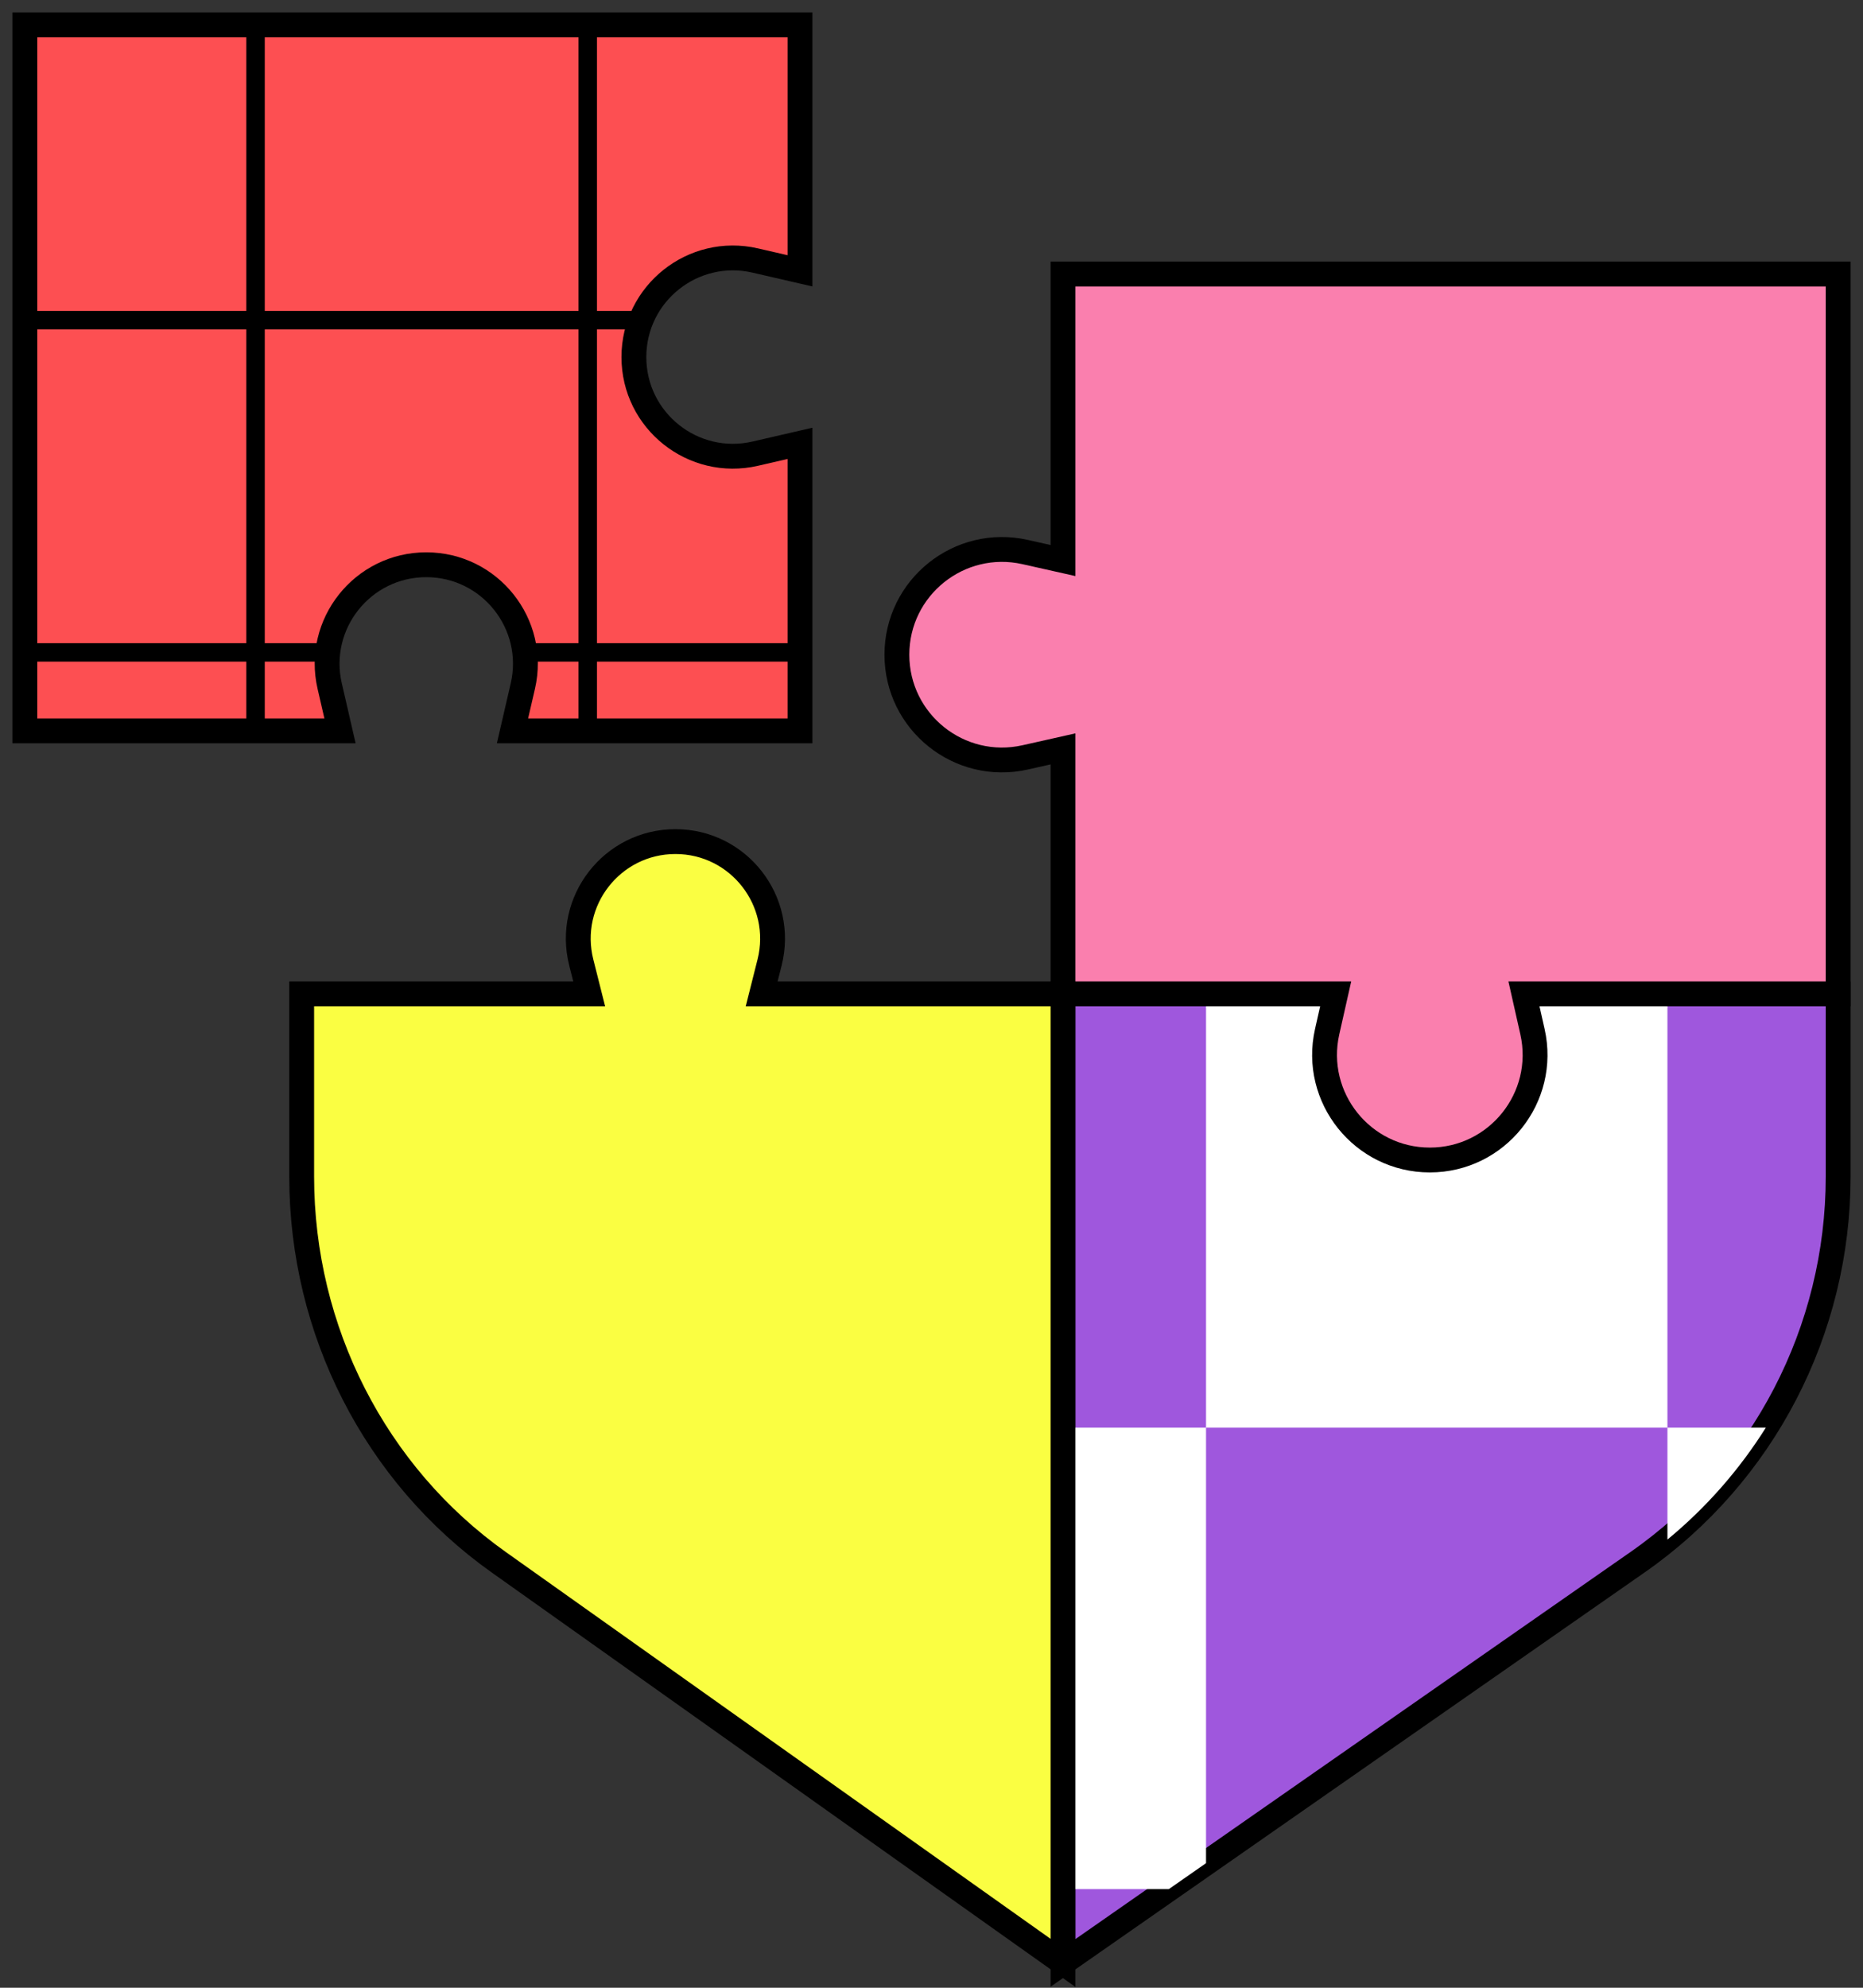
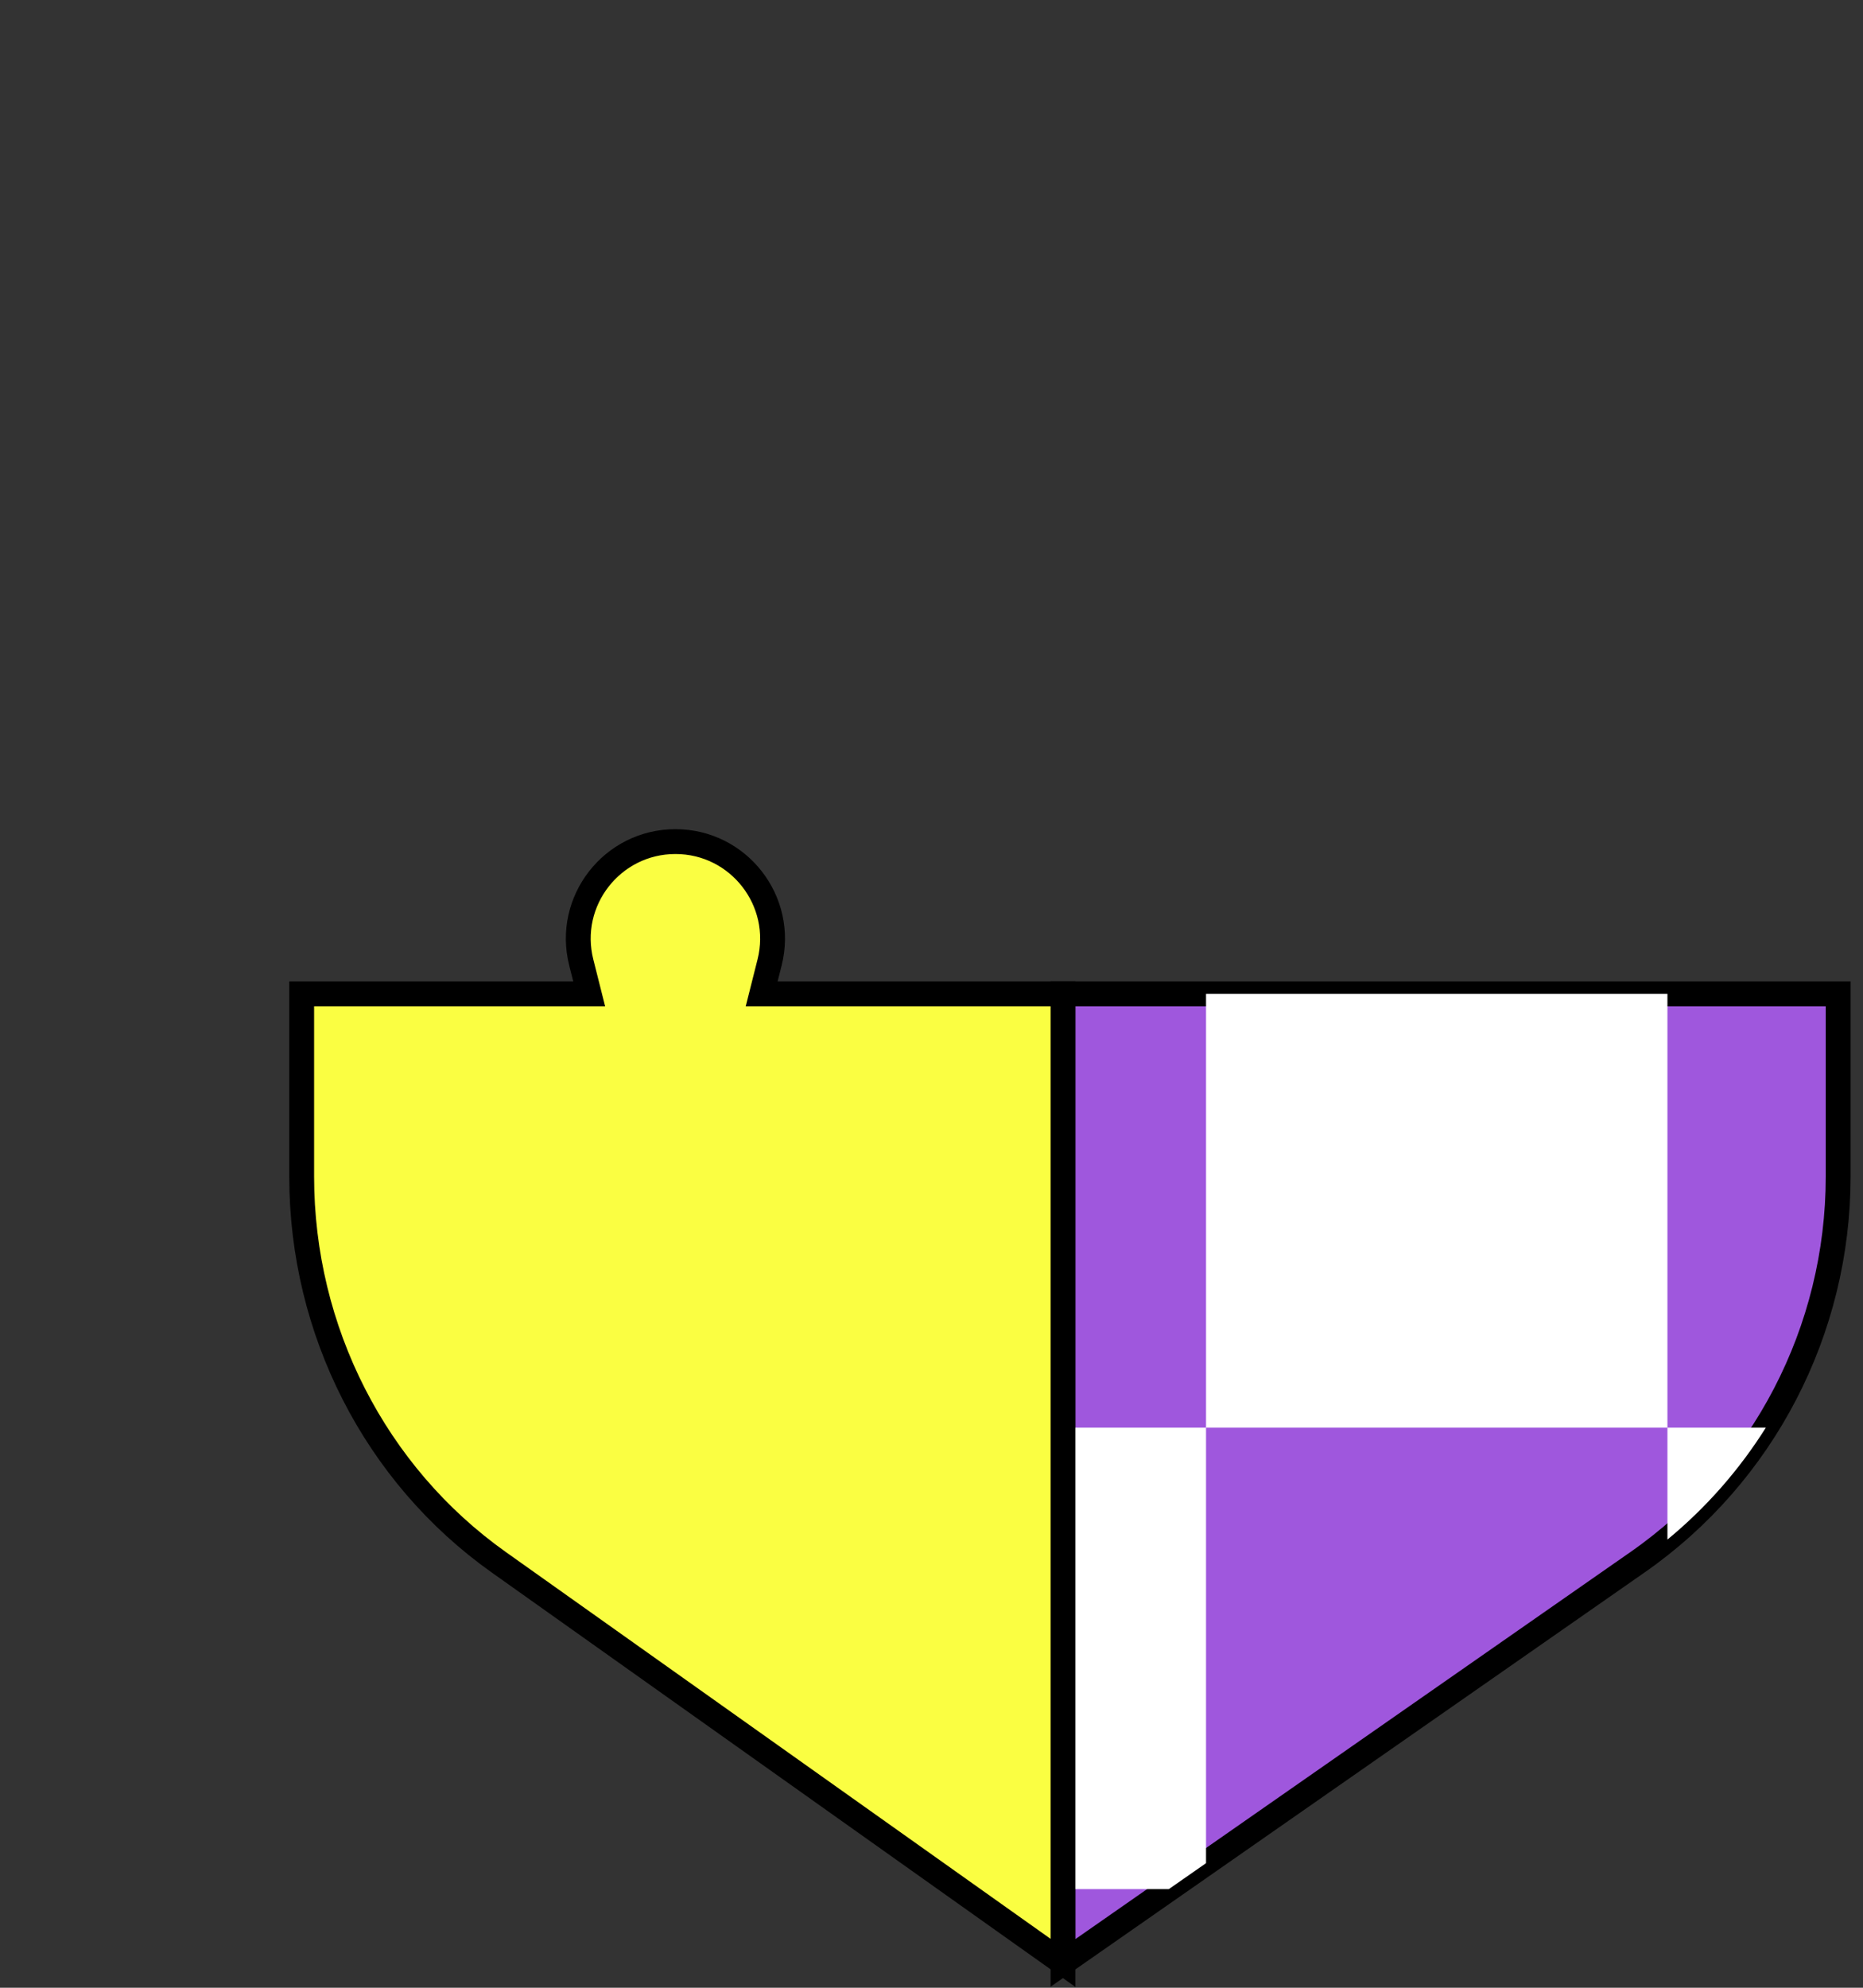
<svg xmlns="http://www.w3.org/2000/svg" width="75" height="80" viewBox="0 0 75 80" fill="none">
  <rect x="0" y="0" width="75" height="80" fill="#333333" stroke="none" />
  <path d="M42.794 40H74V47.352C74 53.547 70.983 59.347 65.928 62.871L42.794 79V40Z" fill="#9F57DD" stroke="black" />
  <path d="M67.127 40H48.552V57.457H42.794V76.029H47.056L48.552 74.986V57.457H67.127V61.962C68.694 60.672 70.026 59.147 71.089 57.457H67.127V40Z" fill="white" />
-   <path d="M42.794 11.029H74V40H61.351L61.694 41.522C62.289 44.169 60.275 46.686 57.561 46.686C54.847 46.686 52.833 44.169 53.428 41.522L53.771 40H42.794V30.14L41.272 30.482C38.624 31.077 36.107 29.064 36.107 26.35C36.107 23.636 38.624 21.623 41.272 22.218L42.794 22.56V11.029Z" fill="#FA7FAE" stroke="black" />
-   <path d="M1 1H32.206V10.9L30.406 10.485C27.906 9.908 25.519 11.806 25.519 14.371C25.519 16.937 27.906 18.835 30.406 18.258L32.206 17.843V29.414H20.632L21.048 27.614C21.625 25.115 19.726 22.729 17.16 22.729C14.595 22.729 12.696 25.115 13.273 27.614L13.688 29.414H1V1Z" fill="#FD4F52" stroke="black" />
  <path d="M27.191 33.871C24.645 33.871 22.778 36.266 23.4 38.734L23.719 40H12.145V47.352C12.145 53.547 15.108 59.347 20.073 62.871L42.794 79V40H30.663L30.982 38.734C31.603 36.266 29.737 33.871 27.191 33.871Z" fill="#FAFE42" stroke="black" />
-   <path d="M10.659 1H9.916V12.514H1V13.257H9.916V25.886H1V26.629H9.916V29.414H10.659V26.629H13.17C13.175 26.376 13.204 26.127 13.256 25.886H10.659V13.257H23.29V25.886H21.065C21.116 26.127 21.146 26.376 21.151 26.629H23.29V29.414H24.033V26.629H32.206V25.886H24.033V13.257H25.676C25.751 12.997 25.852 12.748 25.975 12.514H24.033V1H23.29V12.514H10.659V1Z" fill="black" />
</svg>